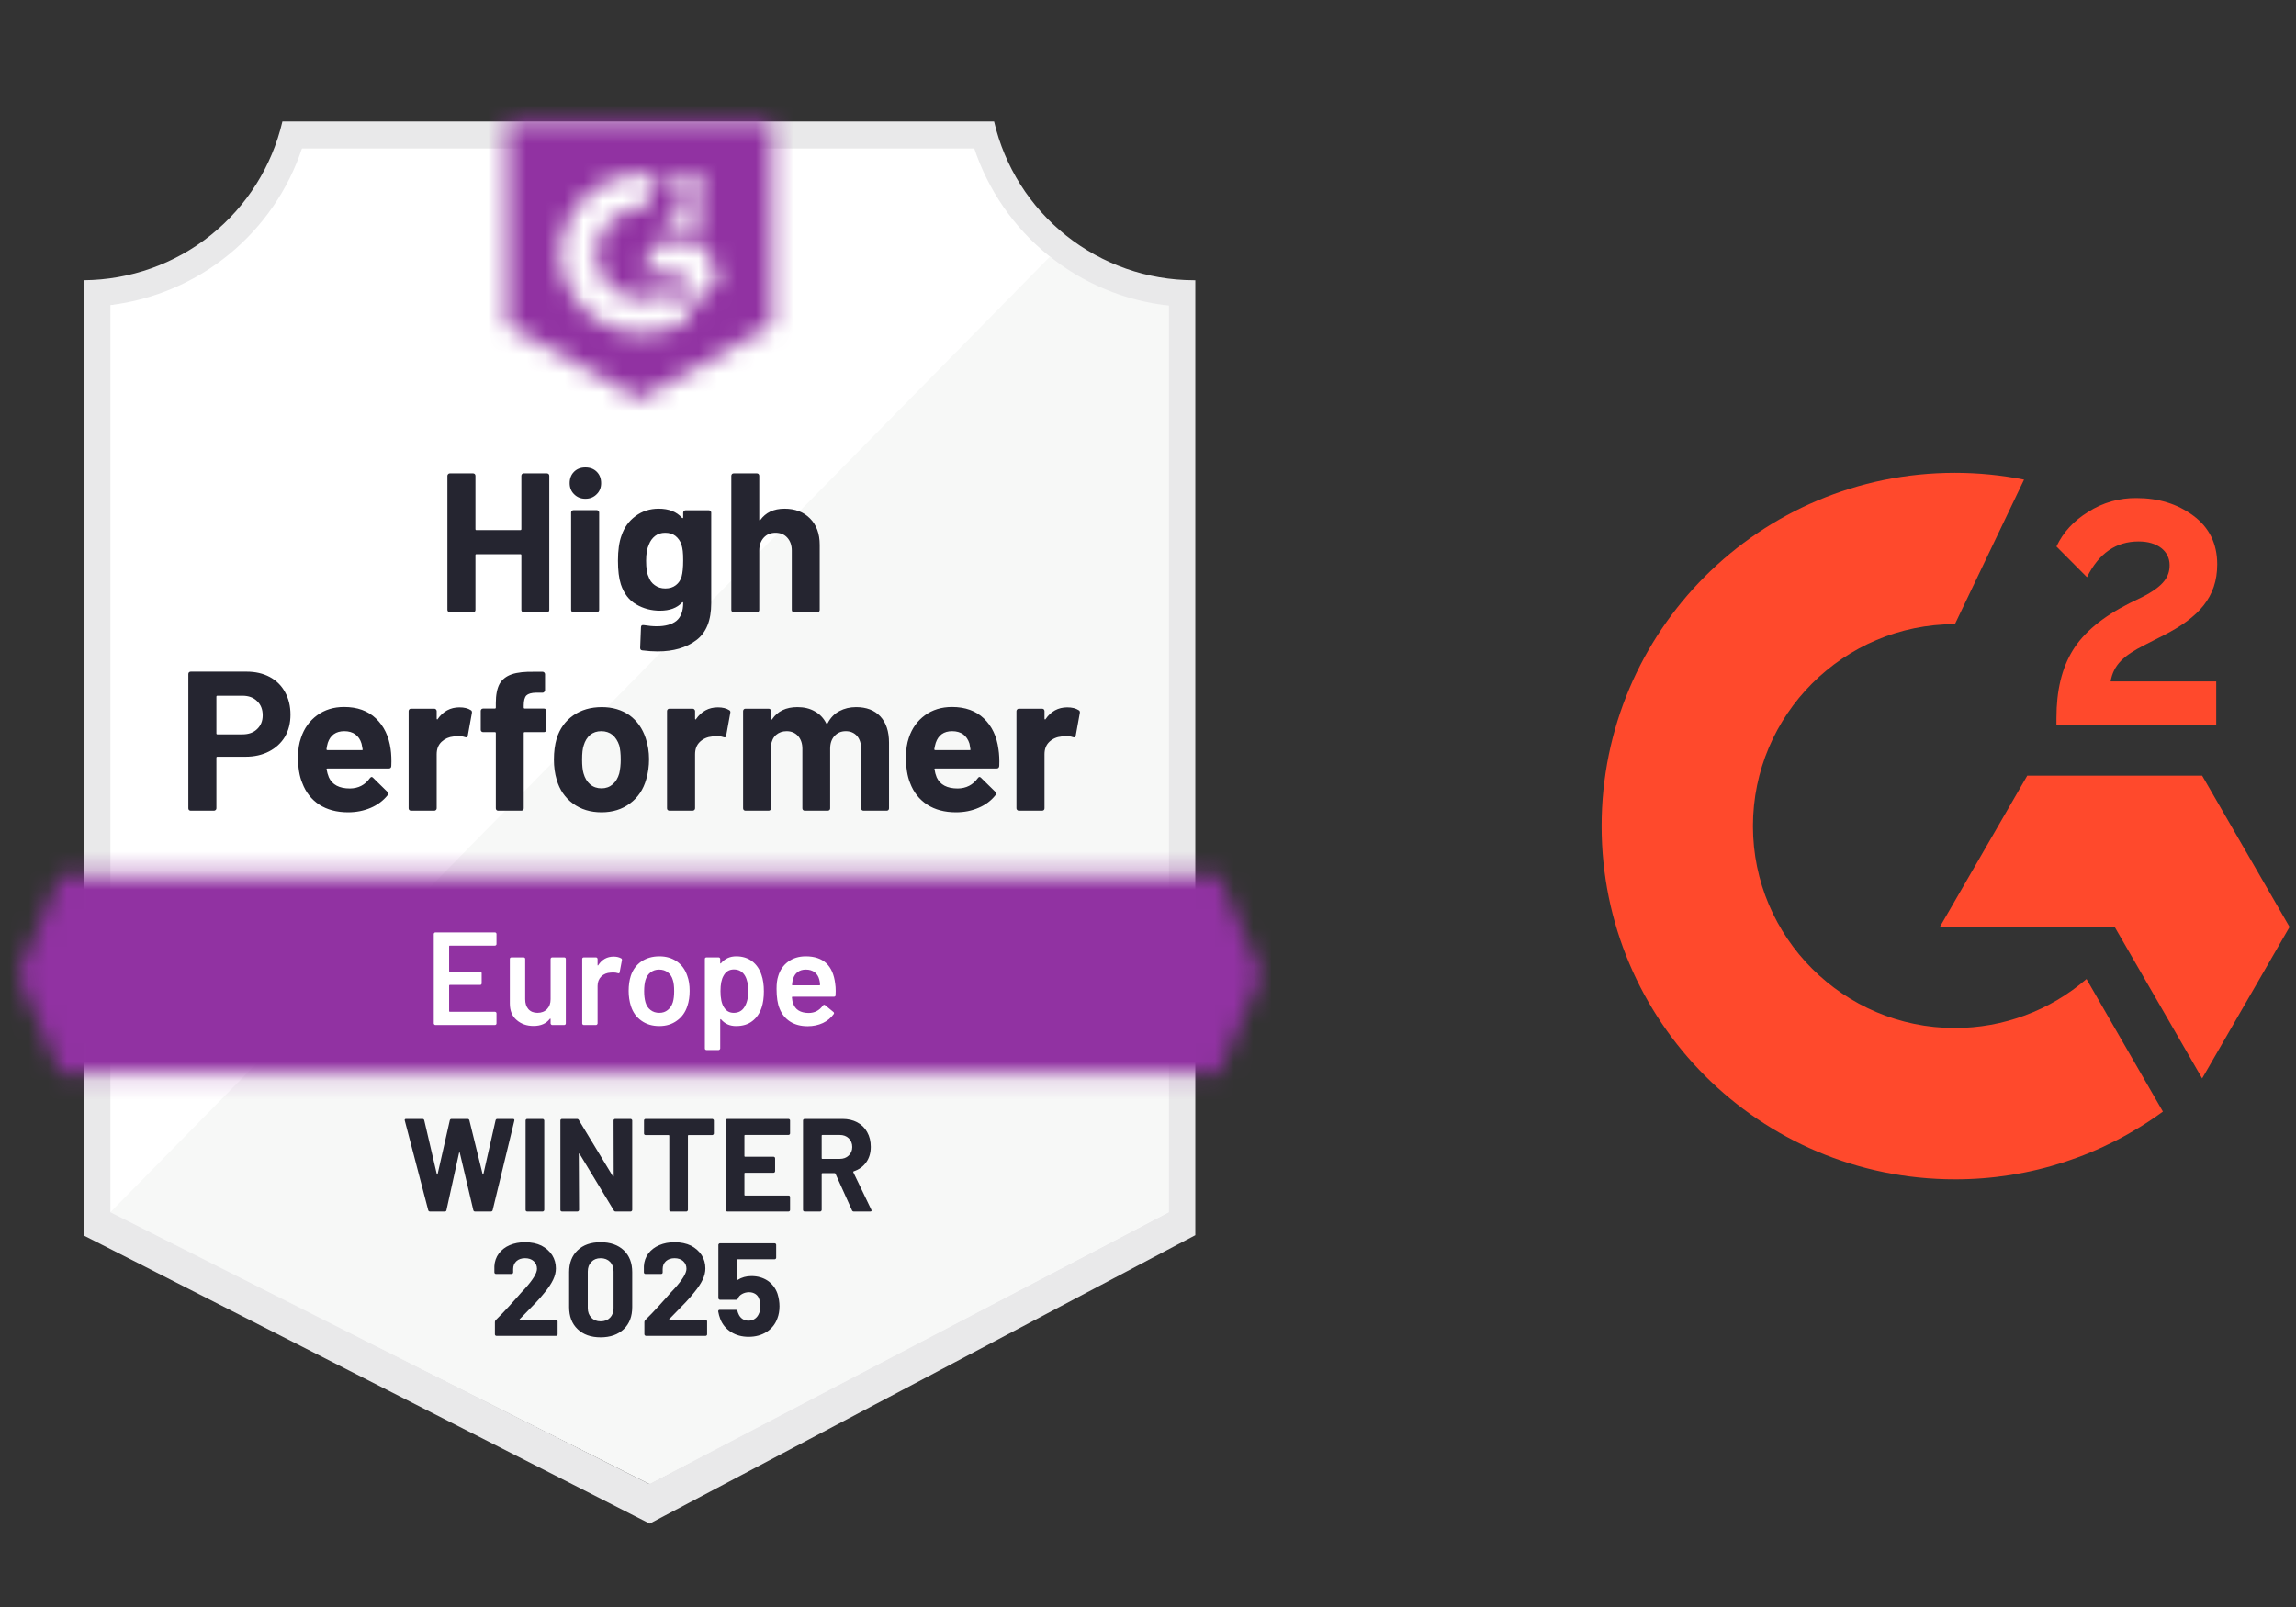
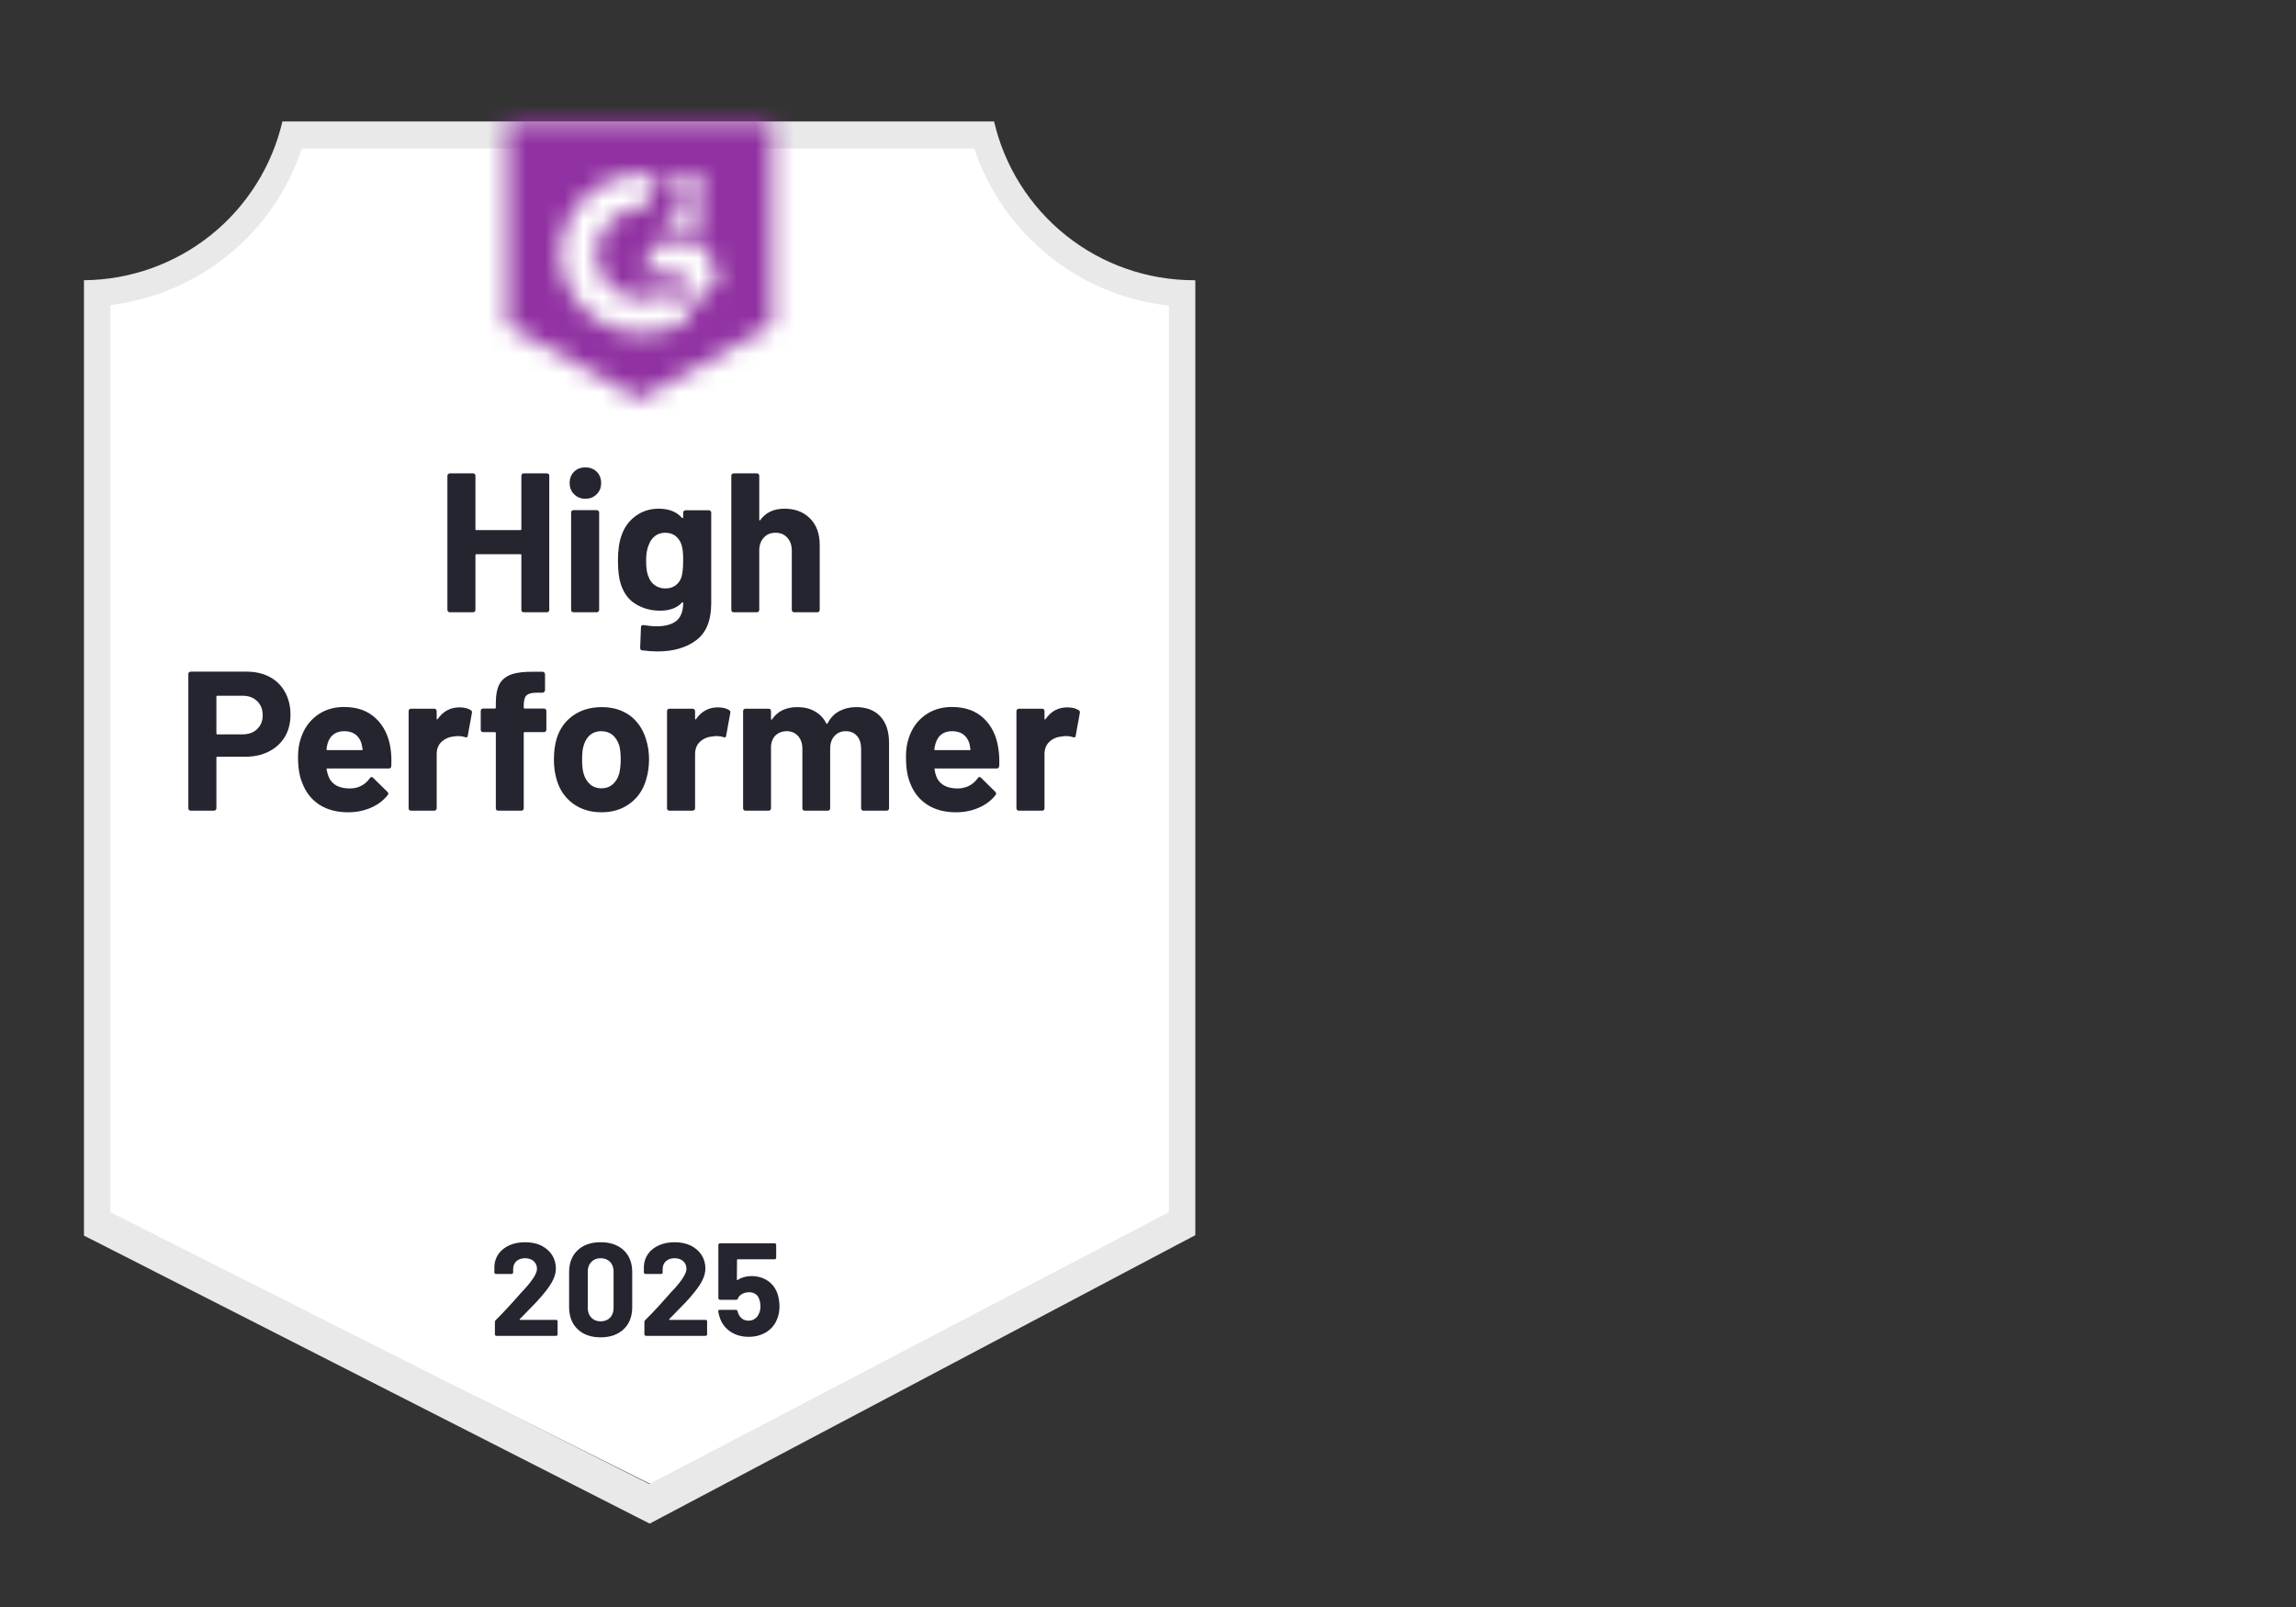
<svg xmlns="http://www.w3.org/2000/svg" width="120" height="84" viewBox="0 0 120 84" fill="none">
  <rect x="0" y="0" width="120" height="84" fill="#333333" stroke="none" />
  <g clip-path="url(#clip0_770_218)">
    <path d="M115.83 35.618H110.311C110.46 34.752 110.996 34.268 112.082 33.718L113.097 33.201C114.913 32.27 115.882 31.217 115.882 29.498C115.882 28.418 115.462 27.565 114.628 26.951C113.795 26.337 112.812 26.034 111.662 26.034C110.772 26.023 109.898 26.272 109.148 26.751C108.391 27.216 107.829 27.817 107.48 28.567L109.076 30.17C109.697 28.916 110.595 28.302 111.778 28.302C112.78 28.302 113.394 28.819 113.394 29.537C113.394 30.138 113.097 30.635 111.946 31.217L111.293 31.534C109.878 32.251 108.895 33.072 108.327 34.003C107.758 34.933 107.48 36.103 107.48 37.519V37.906H115.83V35.618Z" fill="#FF492C" />
    <path d="M115.094 40.543H105.955L101.385 48.454H110.524L115.094 56.371L119.663 48.454L115.094 40.543Z" fill="#FF492C" />
-     <path d="M102.173 53.735C96.356 53.735 91.618 48.997 91.618 43.18C91.618 37.363 96.356 32.626 102.173 32.626L105.786 25.07C104.596 24.834 103.386 24.715 102.173 24.715C91.974 24.715 83.708 32.981 83.708 43.18C83.708 53.379 91.974 61.645 102.173 61.645C106.081 61.653 109.89 60.412 113.044 58.104L109.05 51.175C107.139 52.826 104.698 53.734 102.173 53.735Z" fill="#FF492C" />
  </g>
  <g clip-path="url(#clip1_770_218)">
    <path d="M33.998 77.573L5.515 63.363V15.947C7.808 15.676 9.978 14.76 11.772 13.306C13.566 11.852 14.912 9.92 15.652 7.732H51.153C51.902 9.944 53.268 11.896 55.09 13.357C56.912 14.817 59.114 15.726 61.436 15.975V63.363L33.998 77.573Z" fill="white" />
-     <path d="M5.771 63.363L33.942 77.573L61.09 63.349V15.975C58.833 15.665 56.692 14.787 54.867 13.423L5.771 63.363Z" fill="#F7F8F7" />
    <path d="M62.473 14.648H62.383C59.964 14.643 57.617 13.821 55.724 12.315C53.831 10.808 52.503 8.706 51.956 6.35L14.76 6.35C14.213 8.696 12.892 10.79 11.011 12.295C9.13 13.8 6.797 14.628 4.388 14.648V64.587L5.37 65.085L33.126 79.219L33.956 79.641L34.779 79.205L61.512 65.071L62.473 64.566V16.03V14.648ZM33.942 77.573L5.771 63.363V15.947C8.048 15.669 10.199 14.748 11.973 13.294C13.747 11.84 15.071 9.911 15.791 7.733H50.911C51.64 9.937 52.986 11.887 54.791 13.348C56.596 14.809 58.782 15.721 61.09 15.975V63.363L33.942 77.573Z" fill="#E9E9EA" />
    <mask id="mask0_770_218" style="mask-type:luminance" maskUnits="userSpaceOnUse" x="0" y="45" width="66" height="12">
-       <path d="M63.711 45.758H3.15L0.931 50.944L3.15 56.13H63.711L65.93 50.944L63.711 45.758Z" fill="white" />
-     </mask>
+       </mask>
    <g mask="url(#mask0_770_218)">
      <path d="M-2.527 42.3H69.388V59.587H-2.527V42.3Z" fill="#9132A2" />
    </g>
    <mask id="mask1_770_218" style="mask-type:luminance" maskUnits="userSpaceOnUse" x="26" y="6" width="15" height="15">
      <path d="M33.431 20.871L40.345 16.998V6.35H26.516V16.998L33.431 20.871ZM34.813 11.785C34.803 11.498 34.875 11.215 35.021 10.969C35.21 10.714 35.463 10.514 35.754 10.388L35.92 10.319C36.203 10.181 36.273 10.063 36.273 9.925C36.273 9.786 36.12 9.641 35.878 9.641C35.733 9.63 35.587 9.666 35.463 9.743C35.339 9.82 35.242 9.934 35.187 10.07L34.813 9.703C34.907 9.523 35.051 9.373 35.228 9.275C35.415 9.167 35.628 9.112 35.844 9.116C36.105 9.107 36.362 9.182 36.577 9.33C36.675 9.394 36.755 9.483 36.809 9.587C36.864 9.691 36.891 9.807 36.888 9.925C36.888 10.326 36.653 10.568 36.197 10.789L35.941 10.906C35.678 11.038 35.547 11.149 35.505 11.349H36.888V11.882H34.813V11.785ZM36.542 12.573L37.58 14.302L36.542 16.03L35.505 14.295H33.431L34.468 12.573H36.542ZM33.631 9.116C33.919 9.115 34.206 9.143 34.489 9.199L33.631 10.886C32.987 10.873 32.363 11.116 31.898 11.562C31.433 12.008 31.163 12.62 31.149 13.264C31.165 13.908 31.435 14.518 31.9 14.963C32.366 15.407 32.988 15.649 33.631 15.636C34.223 15.64 34.798 15.437 35.256 15.062L36.197 16.611C35.443 17.134 34.548 17.414 33.631 17.413C32.505 17.438 31.415 17.015 30.6 16.237C29.785 15.46 29.311 14.391 29.282 13.264C29.311 12.138 29.785 11.069 30.6 10.292C31.415 9.514 32.505 9.091 33.631 9.116Z" fill="white" />
    </mask>
    <g mask="url(#mask1_770_218)">
      <path d="M23.058 2.885H43.803V24.321H23.058V2.885Z" fill="#9132A2" />
    </g>
    <path d="M12.893 35.108C13.35 35.108 13.751 35.201 14.097 35.385C14.442 35.569 14.71 35.834 14.899 36.18C15.088 36.521 15.182 36.913 15.182 37.356C15.182 37.794 15.085 38.179 14.892 38.511C14.694 38.838 14.417 39.094 14.062 39.278C13.707 39.462 13.297 39.555 12.831 39.555H11.358C11.326 39.555 11.31 39.573 11.31 39.61V42.252C11.31 42.288 11.296 42.318 11.268 42.341C11.245 42.364 11.215 42.376 11.178 42.376H9.968C9.931 42.376 9.902 42.364 9.878 42.341C9.855 42.318 9.844 42.288 9.844 42.252V35.233C9.844 35.196 9.855 35.166 9.878 35.143C9.902 35.12 9.931 35.108 9.968 35.108H12.893ZM12.672 38.386C12.995 38.386 13.251 38.294 13.44 38.109C13.633 37.925 13.73 37.685 13.73 37.39C13.73 37.081 13.633 36.835 13.44 36.65C13.251 36.461 12.995 36.367 12.672 36.367H11.358C11.326 36.367 11.31 36.385 11.31 36.422V38.331C11.31 38.368 11.326 38.386 11.358 38.386H12.672ZM20.417 39.16C20.454 39.423 20.465 39.716 20.451 40.039C20.447 40.126 20.403 40.17 20.32 40.17H17.118C17.077 40.17 17.061 40.186 17.07 40.218C17.093 40.357 17.132 40.495 17.188 40.633C17.367 41.021 17.734 41.214 18.287 41.214C18.73 41.21 19.078 41.03 19.331 40.675C19.363 40.633 19.396 40.613 19.428 40.613C19.446 40.613 19.469 40.627 19.497 40.654L20.244 41.387C20.281 41.424 20.299 41.456 20.299 41.484C20.299 41.498 20.285 41.525 20.258 41.567C20.027 41.853 19.735 42.072 19.38 42.224C19.015 42.381 18.619 42.459 18.19 42.459C17.6 42.459 17.098 42.325 16.683 42.058C16.272 41.786 15.977 41.408 15.798 40.924C15.65 40.578 15.576 40.126 15.576 39.569C15.576 39.186 15.629 38.849 15.735 38.559C15.897 38.07 16.176 37.681 16.572 37.39C16.968 37.1 17.439 36.955 17.983 36.955C18.674 36.955 19.23 37.155 19.649 37.556C20.069 37.957 20.325 38.492 20.417 39.16ZM17.997 38.22C17.559 38.22 17.27 38.423 17.132 38.829C17.105 38.921 17.081 39.031 17.063 39.16C17.063 39.193 17.081 39.209 17.118 39.209H18.909C18.951 39.209 18.965 39.193 18.951 39.16C18.914 38.962 18.895 38.865 18.895 38.87C18.835 38.663 18.727 38.501 18.57 38.386C18.418 38.275 18.227 38.22 17.997 38.22ZM24.012 36.975C24.261 36.975 24.46 37.024 24.607 37.121C24.658 37.148 24.676 37.199 24.663 37.273L24.448 38.455C24.444 38.538 24.395 38.563 24.303 38.531C24.197 38.494 24.077 38.476 23.943 38.476C23.888 38.476 23.81 38.483 23.708 38.497C23.464 38.52 23.254 38.612 23.079 38.773C22.908 38.935 22.823 39.151 22.823 39.423V42.252C22.823 42.288 22.809 42.318 22.782 42.341C22.759 42.364 22.731 42.376 22.699 42.376H21.482C21.449 42.376 21.419 42.364 21.392 42.341C21.369 42.318 21.357 42.288 21.357 42.252V37.169C21.357 37.137 21.369 37.107 21.392 37.079C21.419 37.056 21.449 37.045 21.482 37.045H22.699C22.731 37.045 22.759 37.056 22.782 37.079C22.809 37.107 22.823 37.137 22.823 37.169V37.563C22.823 37.582 22.83 37.596 22.844 37.605C22.853 37.614 22.862 37.609 22.872 37.591C23.157 37.181 23.538 36.975 24.012 36.975ZM28.431 37.038C28.468 37.038 28.498 37.049 28.521 37.072C28.544 37.095 28.556 37.125 28.556 37.162V38.144C28.556 38.181 28.544 38.211 28.521 38.234C28.498 38.257 28.468 38.269 28.431 38.269H27.428C27.392 38.269 27.373 38.285 27.373 38.317V42.252C27.373 42.288 27.362 42.318 27.339 42.341C27.316 42.364 27.285 42.376 27.249 42.376H26.039C26.002 42.376 25.972 42.364 25.949 42.341C25.926 42.318 25.914 42.288 25.914 42.252V38.317C25.914 38.285 25.896 38.269 25.859 38.269H25.25C25.213 38.269 25.183 38.257 25.16 38.234C25.137 38.211 25.126 38.181 25.126 38.144V37.162C25.126 37.125 25.137 37.095 25.16 37.072C25.183 37.049 25.213 37.038 25.25 37.038H25.859C25.896 37.038 25.914 37.019 25.914 36.982V36.754C25.914 36.325 25.979 35.991 26.108 35.752C26.241 35.516 26.453 35.348 26.744 35.247C27.039 35.145 27.447 35.102 27.968 35.115H28.362C28.394 35.115 28.422 35.127 28.445 35.15C28.473 35.178 28.486 35.208 28.486 35.24V36.077C28.486 36.113 28.473 36.143 28.445 36.166C28.422 36.194 28.394 36.208 28.362 36.208H28.016C27.776 36.212 27.608 36.261 27.511 36.353C27.419 36.45 27.373 36.623 27.373 36.872V36.982C27.373 37.019 27.392 37.038 27.428 37.038H28.431ZM31.439 42.459C30.858 42.459 30.36 42.307 29.945 42.002C29.531 41.698 29.247 41.283 29.095 40.758C28.998 40.435 28.95 40.083 28.95 39.7C28.95 39.294 28.998 38.928 29.095 38.6C29.256 38.089 29.544 37.688 29.959 37.397C30.374 37.107 30.872 36.962 31.453 36.962C32.015 36.962 32.499 37.105 32.905 37.39C33.301 37.681 33.583 38.082 33.749 38.593C33.864 38.939 33.922 39.301 33.922 39.679C33.922 40.053 33.873 40.403 33.776 40.73C33.624 41.27 33.341 41.691 32.926 41.996C32.516 42.304 32.02 42.459 31.439 42.459ZM31.439 41.207C31.665 41.207 31.859 41.138 32.02 41C32.181 40.862 32.297 40.67 32.366 40.426C32.416 40.205 32.442 39.963 32.442 39.7C32.442 39.41 32.416 39.165 32.366 38.967C32.287 38.732 32.17 38.547 32.013 38.414C31.852 38.285 31.656 38.22 31.425 38.22C31.195 38.22 31.001 38.285 30.844 38.414C30.688 38.547 30.575 38.732 30.506 38.967C30.45 39.128 30.423 39.373 30.423 39.7C30.423 40.013 30.448 40.255 30.499 40.426C30.568 40.67 30.683 40.862 30.844 41C31.006 41.138 31.204 41.207 31.439 41.207ZM37.517 36.975C37.766 36.975 37.964 37.024 38.112 37.121C38.167 37.148 38.186 37.199 38.167 37.273L37.953 38.455C37.948 38.538 37.9 38.563 37.808 38.531C37.702 38.494 37.582 38.476 37.448 38.476C37.393 38.476 37.317 38.483 37.22 38.497C36.971 38.52 36.759 38.612 36.584 38.773C36.413 38.935 36.328 39.151 36.328 39.423V42.252C36.328 42.288 36.314 42.318 36.286 42.341C36.263 42.364 36.233 42.376 36.197 42.376H34.986C34.954 42.376 34.924 42.364 34.897 42.341C34.873 42.318 34.862 42.288 34.862 42.252V37.169C34.862 37.137 34.873 37.107 34.897 37.079C34.924 37.056 34.954 37.045 34.986 37.045H36.197C36.233 37.045 36.263 37.056 36.286 37.079C36.314 37.107 36.328 37.137 36.328 37.169V37.563C36.328 37.582 36.333 37.596 36.342 37.605C36.36 37.614 36.372 37.609 36.376 37.591C36.662 37.181 37.042 36.975 37.517 36.975ZM44.743 36.962C45.283 36.962 45.705 37.123 46.009 37.446C46.313 37.773 46.465 38.232 46.465 38.822V42.252C46.465 42.288 46.454 42.318 46.431 42.341C46.407 42.364 46.38 42.376 46.348 42.376H45.131C45.098 42.376 45.068 42.364 45.041 42.341C45.018 42.318 45.006 42.288 45.006 42.252V39.14C45.006 38.859 44.935 38.635 44.792 38.469C44.644 38.303 44.448 38.22 44.204 38.22C43.964 38.22 43.768 38.303 43.616 38.469C43.464 38.635 43.388 38.856 43.388 39.133V42.252C43.388 42.288 43.377 42.318 43.353 42.341C43.326 42.364 43.296 42.376 43.264 42.376H42.06C42.023 42.376 41.993 42.364 41.971 42.341C41.947 42.318 41.936 42.288 41.936 42.252V39.14C41.936 38.863 41.86 38.64 41.708 38.469C41.556 38.303 41.357 38.22 41.113 38.22C40.896 38.22 40.712 38.285 40.56 38.414C40.412 38.547 40.325 38.732 40.297 38.967V42.252C40.297 42.288 40.285 42.318 40.263 42.341C40.235 42.364 40.205 42.376 40.173 42.376H38.962C38.926 42.376 38.896 42.364 38.873 42.341C38.849 42.318 38.838 42.288 38.838 42.252V37.169C38.838 37.137 38.849 37.107 38.873 37.079C38.896 37.056 38.926 37.045 38.962 37.045H40.173C40.205 37.045 40.235 37.056 40.263 37.079C40.285 37.107 40.297 37.137 40.297 37.169V37.577C40.297 37.596 40.304 37.609 40.318 37.618C40.332 37.623 40.346 37.614 40.359 37.591C40.645 37.171 41.085 36.962 41.68 36.962C42.026 36.962 42.328 37.035 42.586 37.183C42.844 37.326 43.042 37.533 43.181 37.805C43.199 37.847 43.224 37.847 43.257 37.805C43.404 37.519 43.609 37.307 43.872 37.169C44.13 37.031 44.421 36.962 44.743 36.962ZM52.184 39.16C52.225 39.423 52.239 39.716 52.225 40.039C52.216 40.126 52.17 40.17 52.087 40.17H48.885C48.844 40.17 48.83 40.186 48.844 40.218C48.862 40.357 48.899 40.495 48.955 40.633C49.134 41.021 49.501 41.214 50.054 41.214C50.496 41.21 50.847 41.03 51.105 40.675C51.133 40.633 51.163 40.613 51.195 40.613C51.218 40.613 51.243 40.627 51.271 40.654L52.018 41.387C52.05 41.424 52.066 41.456 52.066 41.484C52.066 41.498 52.052 41.525 52.025 41.567C51.799 41.853 51.506 42.072 51.147 42.224C50.787 42.381 50.393 42.459 49.964 42.459C49.369 42.459 48.867 42.325 48.457 42.058C48.042 41.786 47.744 41.408 47.565 40.924C47.422 40.578 47.35 40.126 47.35 39.569C47.35 39.186 47.401 38.849 47.502 38.559C47.664 38.07 47.943 37.681 48.339 37.39C48.736 37.1 49.208 36.955 49.757 36.955C50.448 36.955 51.004 37.155 51.423 37.556C51.843 37.957 52.096 38.492 52.184 39.16ZM49.764 38.22C49.33 38.22 49.044 38.423 48.906 38.829C48.878 38.921 48.853 39.031 48.83 39.16C48.83 39.193 48.849 39.209 48.885 39.209H50.676C50.718 39.209 50.732 39.193 50.718 39.16C50.685 38.962 50.669 38.865 50.669 38.87C50.605 38.663 50.496 38.501 50.344 38.386C50.188 38.275 49.994 38.22 49.764 38.22ZM55.779 36.975C56.028 36.975 56.227 37.024 56.374 37.121C56.429 37.148 56.45 37.199 56.436 37.273L56.222 38.455C56.213 38.538 56.162 38.563 56.07 38.531C55.968 38.494 55.849 38.476 55.71 38.476C55.655 38.476 55.579 38.483 55.482 38.497C55.233 38.52 55.021 38.612 54.846 38.773C54.675 38.935 54.59 39.151 54.59 39.423V42.252C54.59 42.288 54.579 42.318 54.556 42.341C54.528 42.364 54.498 42.376 54.466 42.376H53.249C53.216 42.376 53.189 42.364 53.166 42.341C53.138 42.318 53.124 42.288 53.124 42.252V37.169C53.124 37.137 53.138 37.107 53.166 37.079C53.189 37.056 53.216 37.045 53.249 37.045H54.466C54.498 37.045 54.528 37.056 54.556 37.079C54.579 37.107 54.59 37.137 54.59 37.169V37.563C54.59 37.582 54.597 37.596 54.611 37.605C54.625 37.614 54.636 37.609 54.645 37.591C54.927 37.181 55.305 36.975 55.779 36.975Z" fill="#252530" />
    <path d="M27.249 24.868C27.249 24.835 27.26 24.805 27.283 24.778C27.306 24.755 27.334 24.743 27.366 24.743H28.583C28.615 24.743 28.645 24.755 28.673 24.778C28.696 24.805 28.708 24.835 28.708 24.868V31.88C28.708 31.916 28.696 31.946 28.673 31.969C28.645 31.992 28.615 32.004 28.583 32.004H27.366C27.334 32.004 27.306 31.992 27.283 31.969C27.26 31.946 27.249 31.916 27.249 31.88V29.017C27.249 28.984 27.23 28.968 27.193 28.968H24.898C24.865 28.968 24.849 28.984 24.849 29.017V31.88C24.849 31.916 24.838 31.946 24.815 31.969C24.787 31.992 24.757 32.004 24.725 32.004H23.508C23.475 32.004 23.448 31.992 23.425 31.969C23.397 31.946 23.383 31.916 23.383 31.88V24.868C23.383 24.835 23.397 24.805 23.425 24.778C23.448 24.755 23.475 24.743 23.508 24.743H24.725C24.757 24.743 24.787 24.755 24.815 24.778C24.838 24.805 24.849 24.835 24.849 24.868V27.654C24.849 27.691 24.865 27.71 24.898 27.71H27.193C27.23 27.71 27.249 27.691 27.249 27.654V24.868ZM30.595 26.071C30.36 26.071 30.164 25.993 30.008 25.836C29.851 25.684 29.773 25.49 29.773 25.255C29.773 25.011 29.849 24.812 30.001 24.66C30.153 24.508 30.351 24.432 30.595 24.432C30.84 24.432 31.038 24.508 31.19 24.66C31.342 24.812 31.418 25.011 31.418 25.255C31.418 25.49 31.34 25.684 31.183 25.836C31.026 25.993 30.831 26.071 30.595 26.071ZM29.973 32.004C29.941 32.004 29.911 31.992 29.883 31.969C29.86 31.946 29.849 31.916 29.849 31.88V26.79C29.849 26.753 29.86 26.723 29.883 26.7C29.911 26.677 29.941 26.666 29.973 26.666H31.19C31.222 26.666 31.25 26.677 31.273 26.7C31.301 26.723 31.315 26.753 31.315 26.79V31.88C31.315 31.916 31.301 31.946 31.273 31.969C31.25 31.992 31.222 32.004 31.19 32.004H29.973ZM35.706 26.797C35.706 26.765 35.719 26.735 35.747 26.707C35.77 26.684 35.798 26.673 35.83 26.673H37.047C37.079 26.673 37.109 26.684 37.137 26.707C37.16 26.735 37.172 26.765 37.172 26.797V31.527C37.172 32.43 36.911 33.076 36.39 33.463C35.869 33.855 35.196 34.051 34.371 34.051C34.127 34.051 33.857 34.032 33.562 33.995C33.493 33.986 33.458 33.942 33.458 33.864L33.5 32.792C33.5 32.7 33.548 32.661 33.645 32.675C33.894 32.716 34.122 32.737 34.33 32.737C34.772 32.737 35.113 32.642 35.353 32.453C35.588 32.255 35.706 31.944 35.706 31.52C35.706 31.497 35.699 31.483 35.685 31.478C35.671 31.474 35.657 31.481 35.643 31.499C35.38 31.78 34.998 31.921 34.495 31.921C34.044 31.921 33.631 31.813 33.258 31.596C32.88 31.379 32.61 31.029 32.449 30.545C32.347 30.227 32.297 29.814 32.297 29.307C32.297 28.768 32.359 28.33 32.483 27.993C32.626 27.569 32.87 27.23 33.216 26.977C33.562 26.719 33.965 26.59 34.426 26.59C34.956 26.59 35.362 26.749 35.643 27.067C35.657 27.081 35.671 27.085 35.685 27.081C35.699 27.076 35.706 27.064 35.706 27.046V26.797ZM35.623 30.144C35.678 29.941 35.706 29.657 35.706 29.293C35.706 29.081 35.699 28.918 35.685 28.802C35.671 28.683 35.648 28.57 35.616 28.463C35.551 28.279 35.447 28.129 35.304 28.014C35.161 27.903 34.982 27.848 34.765 27.848C34.558 27.848 34.383 27.903 34.24 28.014C34.092 28.129 33.984 28.279 33.915 28.463C33.818 28.671 33.769 28.952 33.769 29.307C33.769 29.694 33.811 29.971 33.894 30.137C33.954 30.326 34.062 30.476 34.219 30.586C34.376 30.702 34.56 30.759 34.772 30.759C34.993 30.759 35.178 30.702 35.325 30.586C35.468 30.476 35.567 30.328 35.623 30.144ZM41.002 26.59C41.556 26.59 42 26.76 42.337 27.101C42.673 27.438 42.842 27.896 42.842 28.477V31.88C42.842 31.916 42.83 31.946 42.807 31.969C42.784 31.992 42.756 32.004 42.724 32.004H41.507C41.475 32.004 41.445 31.992 41.417 31.969C41.394 31.946 41.383 31.916 41.383 31.88V28.775C41.383 28.503 41.304 28.279 41.148 28.104C40.995 27.933 40.79 27.848 40.532 27.848C40.279 27.848 40.073 27.933 39.917 28.104C39.76 28.279 39.682 28.503 39.682 28.775V31.88C39.682 31.916 39.67 31.946 39.647 31.969C39.624 31.992 39.594 32.004 39.557 32.004H38.347C38.31 32.004 38.28 31.992 38.257 31.969C38.234 31.946 38.222 31.916 38.222 31.88V24.868C38.222 24.835 38.234 24.805 38.257 24.778C38.28 24.755 38.31 24.743 38.347 24.743H39.557C39.594 24.743 39.624 24.755 39.647 24.778C39.67 24.805 39.682 24.835 39.682 24.868V27.163C39.682 27.182 39.688 27.196 39.702 27.205C39.716 27.21 39.725 27.205 39.73 27.191C40.016 26.79 40.44 26.59 41.002 26.59Z" fill="#252530" />
    <path d="M25.949 49.346C25.949 49.369 25.942 49.388 25.928 49.402C25.909 49.42 25.889 49.429 25.866 49.429H23.508C23.485 49.429 23.473 49.441 23.473 49.464V50.757C23.473 50.78 23.485 50.791 23.508 50.791H25.091C25.114 50.791 25.135 50.798 25.153 50.812C25.167 50.831 25.174 50.851 25.174 50.874V51.4C25.174 51.423 25.167 51.444 25.153 51.462C25.135 51.476 25.114 51.483 25.091 51.483H23.508C23.485 51.483 23.473 51.495 23.473 51.518V52.852C23.473 52.875 23.485 52.887 23.508 52.887H25.866C25.889 52.887 25.909 52.896 25.928 52.914C25.942 52.928 25.949 52.947 25.949 52.97V53.495C25.949 53.518 25.942 53.537 25.928 53.551C25.909 53.569 25.889 53.578 25.866 53.578H22.754C22.731 53.578 22.712 53.569 22.699 53.551C22.68 53.537 22.671 53.518 22.671 53.495V48.821C22.671 48.798 22.68 48.779 22.699 48.766C22.712 48.747 22.731 48.738 22.754 48.738H25.866C25.889 48.738 25.909 48.747 25.928 48.766C25.942 48.779 25.949 48.798 25.949 48.821V49.346ZM28.777 50.128C28.777 50.105 28.786 50.084 28.804 50.066C28.818 50.052 28.837 50.045 28.86 50.045H29.489C29.512 50.045 29.533 50.052 29.551 50.066C29.565 50.084 29.572 50.105 29.572 50.128V53.495C29.572 53.518 29.565 53.537 29.551 53.551C29.533 53.569 29.512 53.578 29.489 53.578H28.86C28.837 53.578 28.818 53.569 28.804 53.551C28.786 53.537 28.777 53.518 28.777 53.495V53.274C28.777 53.26 28.772 53.251 28.763 53.246C28.754 53.242 28.744 53.246 28.735 53.26C28.546 53.505 28.263 53.627 27.885 53.627C27.534 53.627 27.242 53.525 27.006 53.322C26.767 53.12 26.647 52.831 26.647 52.458V50.128C26.647 50.105 26.654 50.084 26.668 50.066C26.686 50.052 26.707 50.045 26.73 50.045H27.366C27.389 50.045 27.41 50.052 27.428 50.066C27.442 50.084 27.449 50.105 27.449 50.128V52.23C27.449 52.447 27.504 52.619 27.615 52.748C27.73 52.877 27.889 52.942 28.092 52.942C28.3 52.942 28.466 52.877 28.59 52.748C28.715 52.619 28.777 52.447 28.777 52.23V50.128ZM32.075 50.003C32.223 50.003 32.352 50.033 32.462 50.093C32.499 50.112 32.513 50.146 32.504 50.197L32.386 50.819C32.382 50.874 32.349 50.891 32.289 50.868C32.22 50.844 32.14 50.833 32.047 50.833C31.988 50.833 31.942 50.835 31.909 50.84C31.716 50.849 31.554 50.916 31.425 51.041C31.296 51.169 31.232 51.336 31.232 51.538V53.495C31.232 53.518 31.222 53.537 31.204 53.551C31.19 53.569 31.172 53.578 31.149 53.578H30.512C30.489 53.578 30.469 53.569 30.45 53.551C30.436 53.537 30.429 53.518 30.429 53.495V50.128C30.429 50.105 30.436 50.084 30.45 50.066C30.469 50.052 30.489 50.045 30.512 50.045H31.149C31.172 50.045 31.19 50.052 31.204 50.066C31.222 50.084 31.232 50.105 31.232 50.128V50.439C31.232 50.457 31.236 50.467 31.245 50.467C31.25 50.471 31.257 50.467 31.266 50.453C31.46 50.153 31.729 50.003 32.075 50.003ZM34.461 53.633C34.097 53.633 33.785 53.541 33.527 53.357C33.264 53.172 33.08 52.917 32.974 52.589C32.896 52.34 32.856 52.078 32.856 51.801C32.856 51.506 32.893 51.243 32.967 51.013C33.073 50.69 33.258 50.439 33.52 50.259C33.783 50.079 34.099 49.989 34.468 49.989C34.818 49.989 35.122 50.079 35.38 50.259C35.634 50.439 35.814 50.688 35.92 51.006C36.003 51.227 36.044 51.49 36.044 51.794C36.044 52.085 36.005 52.347 35.927 52.583C35.821 52.91 35.639 53.166 35.38 53.35C35.122 53.539 34.816 53.633 34.461 53.633ZM34.461 52.942C34.631 52.942 34.777 52.894 34.896 52.797C35.021 52.7 35.111 52.564 35.166 52.389C35.212 52.237 35.235 52.043 35.235 51.808C35.235 51.559 35.212 51.365 35.166 51.227C35.115 51.052 35.028 50.918 34.903 50.826C34.779 50.729 34.627 50.681 34.447 50.681C34.276 50.681 34.129 50.729 34.004 50.826C33.88 50.918 33.79 51.052 33.735 51.227C33.689 51.389 33.666 51.582 33.666 51.808C33.666 52.034 33.689 52.227 33.735 52.389C33.785 52.564 33.875 52.7 34.004 52.797C34.129 52.894 34.281 52.942 34.461 52.942ZM39.799 50.958C39.882 51.193 39.924 51.481 39.924 51.822C39.924 52.149 39.884 52.43 39.806 52.666C39.705 52.97 39.541 53.207 39.315 53.378C39.094 53.548 38.813 53.633 38.471 53.633C38.144 53.633 37.881 53.516 37.683 53.281C37.674 53.272 37.665 53.269 37.656 53.274C37.646 53.279 37.642 53.288 37.642 53.302V54.802C37.642 54.825 37.632 54.844 37.614 54.858C37.6 54.876 37.582 54.885 37.559 54.885H36.922C36.899 54.885 36.879 54.876 36.86 54.858C36.846 54.844 36.84 54.825 36.84 54.802V50.128C36.84 50.105 36.846 50.084 36.86 50.066C36.879 50.052 36.899 50.045 36.922 50.045H37.559C37.582 50.045 37.6 50.052 37.614 50.066C37.632 50.084 37.642 50.105 37.642 50.128V50.335C37.642 50.349 37.646 50.358 37.656 50.363C37.665 50.367 37.674 50.363 37.683 50.349C37.886 50.109 38.151 49.989 38.478 49.989C38.806 49.989 39.082 50.075 39.308 50.245C39.534 50.416 39.698 50.653 39.799 50.958ZM38.9 52.652C39.038 52.44 39.108 52.158 39.108 51.808C39.108 51.471 39.052 51.206 38.942 51.013C38.813 50.787 38.617 50.674 38.354 50.674C38.114 50.674 37.934 50.785 37.815 51.006C37.709 51.186 37.656 51.453 37.656 51.808C37.656 52.172 37.713 52.449 37.828 52.638C37.948 52.841 38.121 52.942 38.347 52.942C38.591 52.942 38.776 52.845 38.9 52.652ZM43.651 51.414C43.669 51.529 43.678 51.658 43.678 51.801L43.671 52.016C43.671 52.071 43.644 52.098 43.589 52.098H41.424C41.401 52.098 41.389 52.11 41.389 52.133C41.403 52.285 41.424 52.389 41.452 52.444C41.562 52.776 41.832 52.944 42.261 52.949C42.574 52.949 42.823 52.82 43.008 52.562C43.026 52.534 43.049 52.52 43.077 52.52C43.095 52.52 43.111 52.527 43.125 52.541L43.554 52.894C43.595 52.926 43.602 52.963 43.575 53.004C43.432 53.207 43.243 53.364 43.008 53.474C42.768 53.585 42.503 53.641 42.212 53.641C41.853 53.641 41.546 53.56 41.293 53.398C41.044 53.237 40.862 53.011 40.746 52.721C40.64 52.472 40.587 52.126 40.587 51.684C40.587 51.416 40.615 51.2 40.67 51.033C40.763 50.711 40.938 50.455 41.196 50.266C41.449 50.082 41.756 49.989 42.116 49.989C43.024 49.989 43.535 50.464 43.651 51.414ZM42.116 50.681C41.945 50.681 41.802 50.725 41.687 50.812C41.576 50.895 41.498 51.013 41.452 51.165C41.424 51.243 41.406 51.345 41.396 51.469C41.387 51.492 41.396 51.504 41.424 51.504H42.828C42.851 51.504 42.862 51.492 42.862 51.469C42.853 51.354 42.839 51.266 42.821 51.206C42.779 51.041 42.699 50.911 42.579 50.819C42.454 50.727 42.3 50.681 42.116 50.681Z" fill="white" />
-     <path d="M22.477 63.328C22.427 63.328 22.394 63.305 22.381 63.259L21.157 58.578L21.15 58.55C21.15 58.508 21.175 58.488 21.226 58.488H22.083C22.129 58.488 22.159 58.511 22.173 58.557L22.83 61.371C22.835 61.39 22.841 61.399 22.851 61.399C22.86 61.399 22.867 61.39 22.872 61.371L23.508 58.564C23.521 58.513 23.551 58.488 23.598 58.488H24.434C24.485 58.488 24.517 58.511 24.531 58.557L25.223 61.371C25.227 61.385 25.234 61.394 25.243 61.399C25.253 61.399 25.259 61.39 25.264 61.371L25.9 58.564C25.914 58.513 25.944 58.488 25.99 58.488H26.806C26.871 58.488 26.896 58.518 26.882 58.578L25.748 63.259C25.734 63.305 25.702 63.328 25.651 63.328H24.828C24.782 63.328 24.752 63.305 24.738 63.259L24.033 60.265C24.029 60.246 24.022 60.237 24.012 60.237C24.003 60.237 23.996 60.246 23.992 60.265L23.335 63.252C23.326 63.303 23.296 63.328 23.245 63.328H22.477ZM27.553 63.328C27.53 63.328 27.509 63.319 27.491 63.301C27.477 63.287 27.47 63.268 27.47 63.245V58.571C27.47 58.548 27.477 58.529 27.491 58.516C27.509 58.497 27.53 58.488 27.553 58.488H28.362C28.385 58.488 28.403 58.497 28.417 58.516C28.436 58.529 28.445 58.548 28.445 58.571V63.245C28.445 63.268 28.436 63.287 28.417 63.301C28.403 63.319 28.385 63.328 28.362 63.328H27.553ZM32.068 58.571C32.068 58.548 32.075 58.529 32.089 58.516C32.108 58.497 32.128 58.488 32.151 58.488H32.96C32.983 58.488 33.002 58.497 33.016 58.516C33.034 58.529 33.043 58.548 33.043 58.571V63.245C33.043 63.268 33.034 63.287 33.016 63.301C33.002 63.319 32.983 63.328 32.96 63.328H32.179C32.133 63.328 32.1 63.31 32.082 63.273L30.291 60.313C30.282 60.3 30.273 60.295 30.264 60.3C30.254 60.3 30.25 60.309 30.25 60.327L30.264 63.245C30.264 63.268 30.254 63.287 30.236 63.301C30.222 63.319 30.204 63.328 30.18 63.328H29.372C29.348 63.328 29.328 63.319 29.309 63.301C29.295 63.287 29.288 63.268 29.288 63.245V58.571C29.288 58.548 29.295 58.529 29.309 58.516C29.328 58.497 29.348 58.488 29.372 58.488H30.153C30.199 58.488 30.231 58.506 30.25 58.543L32.034 61.489C32.043 61.503 32.052 61.507 32.061 61.503C32.071 61.503 32.075 61.493 32.075 61.475L32.068 58.571ZM37.227 58.488C37.25 58.488 37.268 58.497 37.282 58.516C37.3 58.529 37.31 58.548 37.31 58.571V59.248C37.31 59.272 37.3 59.29 37.282 59.304C37.268 59.322 37.25 59.331 37.227 59.331H35.989C35.966 59.331 35.954 59.343 35.954 59.366V63.245C35.954 63.268 35.945 63.287 35.927 63.301C35.913 63.319 35.895 63.328 35.871 63.328H35.062C35.039 63.328 35.019 63.319 35 63.301C34.986 63.287 34.979 63.268 34.979 63.245V59.366C34.979 59.343 34.968 59.331 34.945 59.331H33.742C33.719 59.331 33.698 59.322 33.679 59.304C33.666 59.29 33.659 59.272 33.659 59.248V58.571C33.659 58.548 33.666 58.529 33.679 58.516C33.698 58.497 33.719 58.488 33.742 58.488H37.227ZM41.293 59.242C41.293 59.265 41.286 59.283 41.272 59.297C41.254 59.315 41.233 59.325 41.21 59.325H38.942C38.919 59.325 38.907 59.336 38.907 59.359V60.431C38.907 60.454 38.919 60.465 38.942 60.465H40.428C40.451 60.465 40.47 60.472 40.484 60.486C40.502 60.505 40.511 60.525 40.511 60.548V61.219C40.511 61.242 40.502 61.263 40.484 61.281C40.47 61.295 40.451 61.302 40.428 61.302H38.942C38.919 61.302 38.907 61.314 38.907 61.337V62.457C38.907 62.48 38.919 62.492 38.942 62.492H41.21C41.233 62.492 41.254 62.498 41.272 62.512C41.286 62.531 41.293 62.551 41.293 62.575V63.245C41.293 63.268 41.286 63.287 41.272 63.301C41.254 63.319 41.233 63.328 41.21 63.328H38.015C37.992 63.328 37.971 63.319 37.953 63.301C37.939 63.287 37.932 63.268 37.932 63.245V58.571C37.932 58.548 37.939 58.529 37.953 58.516C37.971 58.497 37.992 58.488 38.015 58.488H41.21C41.233 58.488 41.254 58.497 41.272 58.516C41.286 58.529 41.293 58.548 41.293 58.571V59.242ZM44.626 63.328C44.58 63.328 44.547 63.307 44.529 63.266L43.665 61.351C43.655 61.332 43.642 61.323 43.623 61.323H42.98C42.957 61.323 42.945 61.334 42.945 61.358V63.245C42.945 63.268 42.936 63.287 42.918 63.301C42.904 63.319 42.886 63.328 42.862 63.328H42.053C42.03 63.328 42.01 63.319 41.991 63.301C41.977 63.287 41.97 63.268 41.97 63.245V58.571C41.97 58.548 41.977 58.529 41.991 58.516C42.01 58.497 42.03 58.488 42.053 58.488H44.031C44.326 58.488 44.584 58.548 44.806 58.668C45.031 58.787 45.204 58.958 45.324 59.179C45.449 59.401 45.511 59.656 45.511 59.947C45.511 60.26 45.432 60.528 45.276 60.749C45.119 60.975 44.9 61.134 44.619 61.226C44.596 61.235 44.589 61.251 44.598 61.275L45.538 63.231C45.548 63.25 45.552 63.264 45.552 63.273C45.552 63.31 45.527 63.328 45.476 63.328H44.626ZM42.98 59.325C42.957 59.325 42.945 59.336 42.945 59.359V60.541C42.945 60.565 42.957 60.576 42.98 60.576H43.886C44.079 60.576 44.236 60.519 44.356 60.403C44.48 60.288 44.543 60.138 44.543 59.954C44.543 59.769 44.48 59.617 44.356 59.497C44.236 59.382 44.079 59.325 43.886 59.325H42.98Z" fill="#252530" />
    <path d="M27.166 68.95C27.157 68.959 27.154 68.969 27.159 68.978C27.163 68.987 27.173 68.992 27.186 68.992H29.06C29.083 68.992 29.104 68.999 29.123 69.012C29.136 69.031 29.143 69.052 29.143 69.075V69.745C29.143 69.768 29.136 69.787 29.123 69.801C29.104 69.819 29.083 69.828 29.06 69.828H25.949C25.926 69.828 25.905 69.819 25.886 69.801C25.873 69.787 25.866 69.768 25.866 69.745V69.109C25.866 69.068 25.88 69.033 25.907 69.005C26.133 68.784 26.363 68.544 26.599 68.286C26.834 68.024 26.981 67.86 27.041 67.795C27.17 67.643 27.302 67.498 27.435 67.36C27.855 66.894 28.065 66.548 28.065 66.323C28.065 66.161 28.007 66.028 27.892 65.921C27.776 65.82 27.627 65.769 27.442 65.769C27.258 65.769 27.108 65.82 26.993 65.921C26.878 66.028 26.82 66.166 26.82 66.336V66.509C26.82 66.532 26.811 66.553 26.792 66.571C26.778 66.585 26.76 66.592 26.737 66.592H25.921C25.898 66.592 25.88 66.585 25.866 66.571C25.847 66.553 25.838 66.532 25.838 66.509V66.184C25.852 65.935 25.93 65.714 26.073 65.52C26.216 65.331 26.405 65.186 26.64 65.085C26.88 64.983 27.147 64.933 27.442 64.933C27.77 64.933 28.055 64.993 28.3 65.112C28.539 65.237 28.726 65.403 28.86 65.61C28.989 65.818 29.053 66.048 29.053 66.302C29.053 66.495 29.005 66.694 28.908 66.896C28.811 67.099 28.666 67.318 28.473 67.553C28.33 67.733 28.175 67.911 28.009 68.086C27.843 68.261 27.597 68.514 27.269 68.846L27.166 68.95ZM31.391 69.904C30.884 69.904 30.483 69.761 30.188 69.476C29.892 69.195 29.745 68.81 29.745 68.321V66.495C29.745 66.016 29.892 65.636 30.188 65.354C30.483 65.073 30.884 64.933 31.391 64.933C31.898 64.933 32.301 65.073 32.601 65.354C32.896 65.636 33.043 66.016 33.043 66.495V68.321C33.043 68.81 32.896 69.195 32.601 69.476C32.301 69.761 31.898 69.904 31.391 69.904ZM31.391 69.068C31.598 69.068 31.764 69.003 31.889 68.874C32.008 68.75 32.068 68.581 32.068 68.369V66.468C32.068 66.256 32.008 66.087 31.889 65.963C31.764 65.834 31.598 65.769 31.391 65.769C31.188 65.769 31.026 65.834 30.907 65.963C30.782 66.087 30.72 66.256 30.72 66.468V68.369C30.72 68.581 30.782 68.75 30.907 68.874C31.026 69.003 31.188 69.068 31.391 69.068ZM34.98 68.95C34.97 68.959 34.968 68.969 34.973 68.978C34.977 68.987 34.986 68.992 35 68.992H36.874C36.897 68.992 36.918 68.999 36.936 69.012C36.95 69.031 36.957 69.052 36.957 69.075V69.745C36.957 69.768 36.95 69.787 36.936 69.801C36.918 69.819 36.897 69.828 36.874 69.828H33.763C33.739 69.828 33.721 69.819 33.707 69.801C33.689 69.787 33.679 69.768 33.679 69.745V69.109C33.679 69.068 33.693 69.033 33.721 69.005C33.947 68.784 34.177 68.544 34.413 68.286C34.648 68.024 34.795 67.86 34.855 67.795C34.984 67.643 35.115 67.498 35.249 67.36C35.669 66.894 35.878 66.548 35.878 66.323C35.878 66.161 35.821 66.028 35.706 65.921C35.59 65.82 35.441 65.769 35.256 65.769C35.072 65.769 34.922 65.82 34.807 65.921C34.691 66.028 34.634 66.166 34.634 66.336V66.509C34.634 66.532 34.627 66.553 34.613 66.571C34.595 66.585 34.574 66.592 34.551 66.592H33.735C33.712 66.592 33.693 66.585 33.679 66.571C33.661 66.553 33.652 66.532 33.652 66.509V66.184C33.666 65.935 33.744 65.714 33.887 65.52C34.03 65.331 34.221 65.186 34.461 65.085C34.696 64.983 34.961 64.933 35.256 64.933C35.583 64.933 35.869 64.993 36.114 65.112C36.353 65.237 36.54 65.403 36.674 65.61C36.803 65.818 36.867 66.048 36.867 66.302C36.867 66.495 36.819 66.694 36.722 66.896C36.625 67.099 36.48 67.318 36.286 67.553C36.144 67.733 35.989 67.911 35.823 68.086C35.657 68.261 35.41 68.514 35.083 68.846L34.98 68.95ZM40.636 67.623C40.705 67.848 40.74 68.067 40.74 68.279C40.74 68.514 40.703 68.727 40.629 68.916C40.523 69.211 40.336 69.446 40.069 69.621C39.801 69.791 39.488 69.877 39.128 69.877C38.778 69.877 38.471 69.794 38.209 69.628C37.941 69.457 37.752 69.227 37.642 68.936C37.596 68.817 37.561 68.69 37.538 68.556V68.542C37.538 68.492 37.566 68.466 37.621 68.466H38.458C38.504 68.466 38.534 68.492 38.548 68.542C38.552 68.57 38.559 68.593 38.568 68.611C38.578 68.63 38.584 68.646 38.589 68.66C38.635 68.78 38.704 68.872 38.797 68.936C38.889 69.001 38.997 69.033 39.121 69.033C39.251 69.033 39.364 68.999 39.46 68.929C39.557 68.86 39.629 68.763 39.675 68.639C39.721 68.547 39.744 68.427 39.744 68.279C39.744 68.146 39.723 68.026 39.682 67.92C39.649 67.8 39.585 67.708 39.488 67.643C39.391 67.579 39.278 67.546 39.149 67.546C39.02 67.546 38.9 67.576 38.79 67.636C38.679 67.696 38.605 67.775 38.568 67.871C38.554 67.918 38.525 67.941 38.478 67.941H37.628C37.605 67.941 37.586 67.931 37.573 67.913C37.554 67.899 37.545 67.881 37.545 67.858V65.071C37.545 65.048 37.554 65.029 37.573 65.016C37.586 64.997 37.605 64.988 37.628 64.988H40.484C40.507 64.988 40.528 64.997 40.546 65.016C40.56 65.029 40.567 65.048 40.567 65.071V65.742C40.567 65.765 40.56 65.783 40.546 65.797C40.528 65.815 40.507 65.825 40.484 65.825H38.554C38.532 65.825 38.52 65.836 38.52 65.859L38.513 66.883C38.513 66.915 38.527 66.922 38.554 66.903C38.762 66.77 39.002 66.703 39.274 66.703C39.596 66.703 39.88 66.784 40.124 66.945C40.364 67.111 40.535 67.337 40.636 67.623Z" fill="#252530" />
  </g>
  <defs>
    <clipPath id="clip0_770_218">
-       <rect width="36" height="36.969" fill="white" transform="translate(83.682 24.695)" />
-     </clipPath>
+       </clipPath>
    <clipPath id="clip1_770_218">
      <rect width="66" height="84" fill="white" transform="translate(0.431)" />
    </clipPath>
  </defs>
</svg>